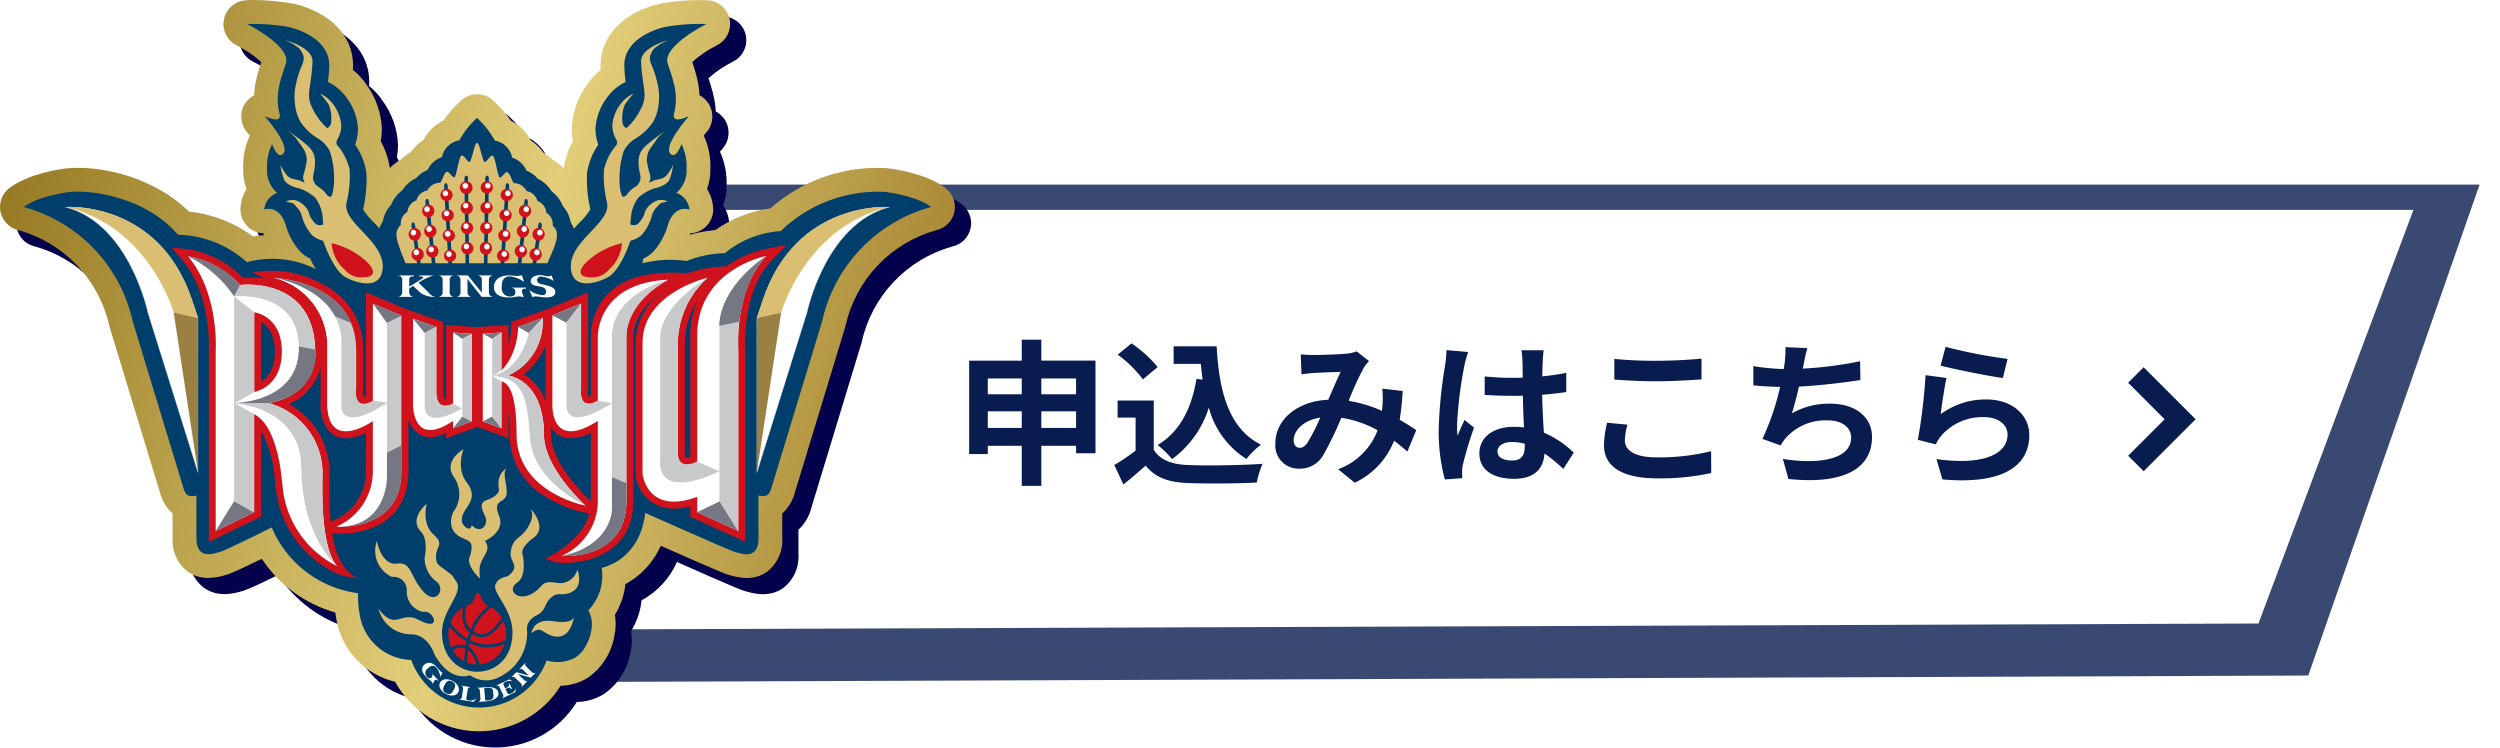
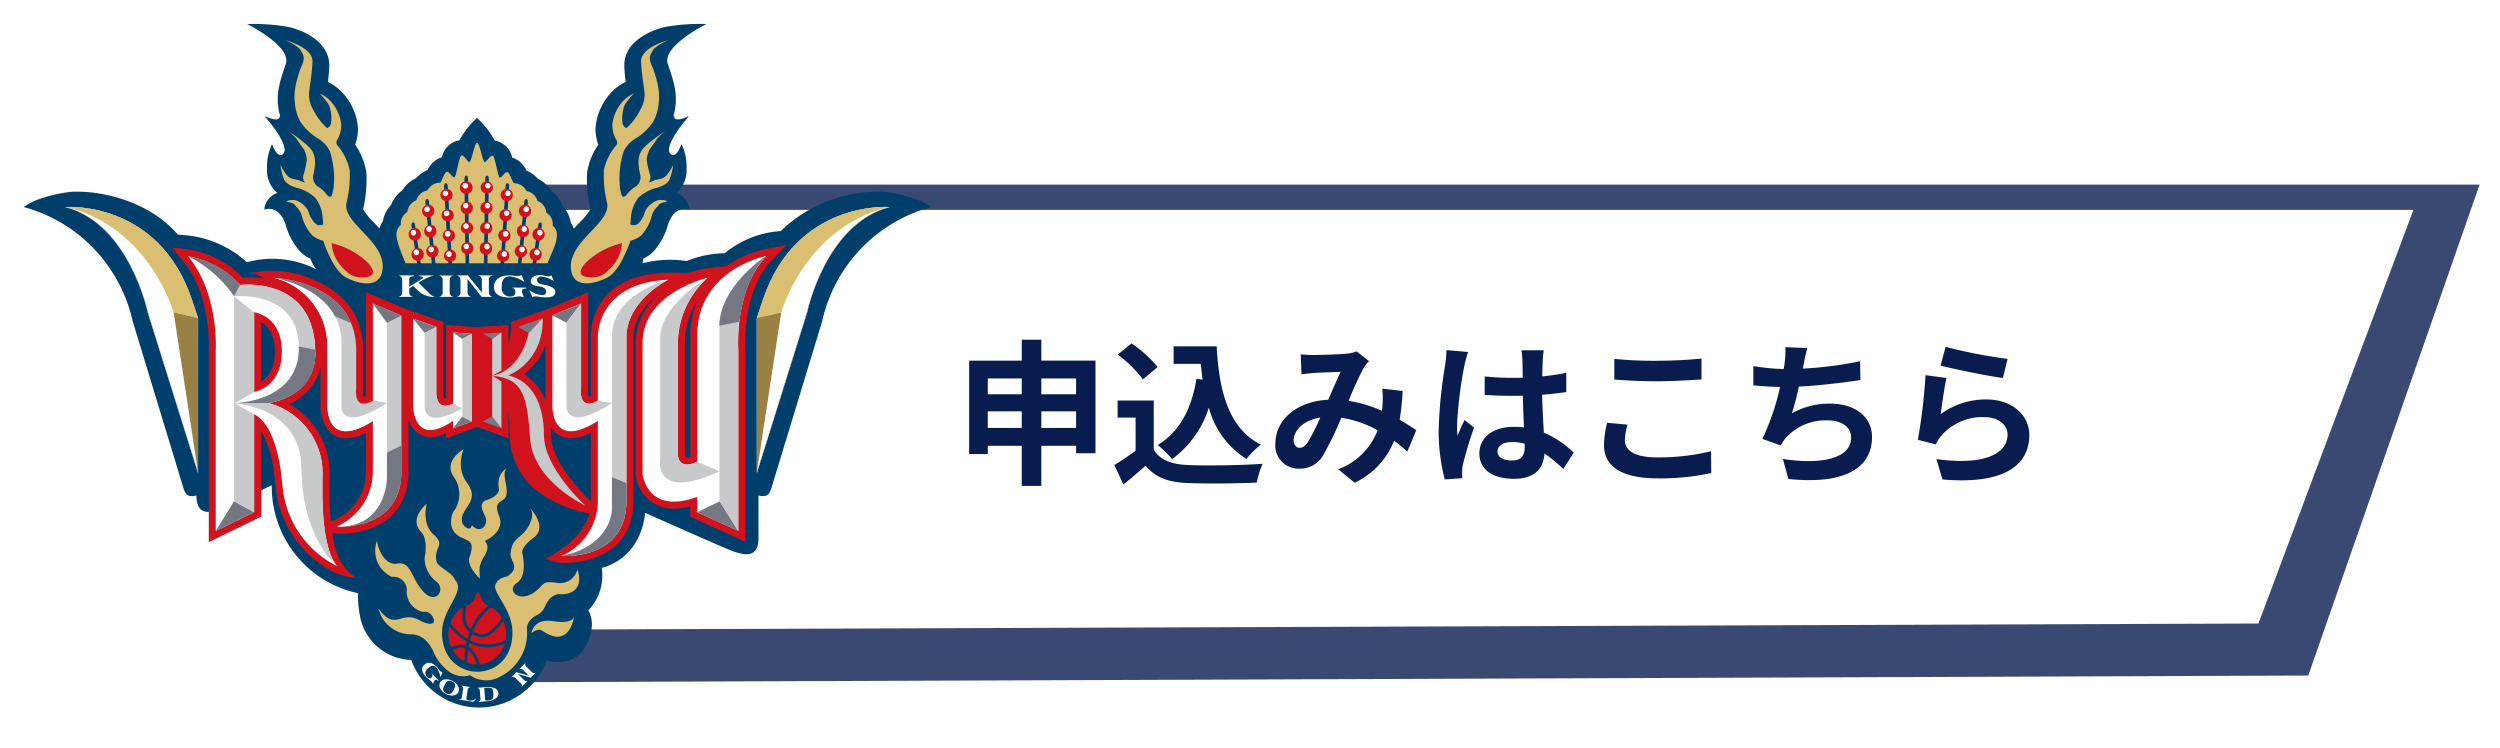
<svg xmlns="http://www.w3.org/2000/svg" width="367.286" height="109.821" viewBox="0 0 367.286 109.821">
  <defs>
    <filter id="路径_60014" x="65.567" y="24.118" width="301.719" height="79.131" filterUnits="userSpaceOnUse">
      <feOffset dx="2" dy="2" input="SourceAlpha" />
      <feGaussianBlur stdDeviation="1" result="blur" />
      <feFlood flood-opacity="0.161" />
      <feComposite operator="in" in2="blur" />
      <feComposite in="SourceGraphic" />
    </filter>
    <clipPath id="clip-path">
      <path id="路径_59893" data-name="路径 59893" d="M40.537,36.174c.023.048.047.094.071.141-.027-.05-.051-.1-.071-.141M68.572,17.941a3.538,3.538,0,0,0-.206,1.066h-.005a3.435,3.435,0,0,1,.211-1.066m-28.12-7.923h0c0,.013-.011.028-.015.043l.013-.043m62.725,0h0l.011.03-.011-.03M37.855,1.805a3.5,3.5,0,0,0-1.333,6.619,16.209,16.209,0,0,1,3.635,2.462c-.237.708-.5,1.563-.606,1.995l-.112.466a12.064,12.064,0,0,0-.345,2.42,3.6,3.6,0,0,0-1.251,1.1,3.552,3.552,0,0,0,.217,4.333q.22.256.408.486a10.6,10.6,0,0,0-.971,4.991,7.512,7.512,0,0,0,.49,2.862,5.823,5.823,0,0,0-.9,3.009,3.5,3.5,0,0,0,3.368,3.495c.027.093.055.188.083.281-.591.038-1.127.1-1.594.178a19.219,19.219,0,0,0-9.425-3.652c-4.963-4.9-12.489-6.77-17.695-6.375-.046,0-.093.007-.139.012-.926.1-5.694.742-8.548,2.917A3.5,3.5,0,0,0,4.5,35.592,18.87,18.87,0,0,1,17.868,49.8c.026.1.04.162,7.261,23.88l.093.31a6.391,6.391,0,0,0,1.9,3.219v3.56a5.749,5.749,0,0,0,2.14,4.913c2.147,1.6,4.652.86,5.724.544l.179-.054c.68-.194,2.9-1.24,5.065-2.3a19.2,19.2,0,0,0,10.792,7.886c.1.75.229,1.382.328,1.815a11.431,11.431,0,0,0,8.459,8.365,14.082,14.082,0,0,0,24.316.58,7.806,7.806,0,0,0,4-1.171A9.4,9.4,0,0,0,92.1,94.667l.027.005a8.187,8.187,0,0,0-.028-2.564,10.652,10.652,0,0,0,1.543-4.518,11.86,11.86,0,0,0,5.2-5.631c8.937,3.962,9.58,4.146,9.809,4.212l.2.059c1.061.32,3.55,1.069,5.689-.52a5.771,5.771,0,0,0,2.15-4.946V77.212a6.444,6.444,0,0,0,1.9-3.231l.092-.306c7.214-23.7,7.231-23.763,7.252-23.841a.877.877,0,0,0,.026-.1A18.827,18.827,0,0,1,139.3,35.6a3.5,3.5,0,0,0,1.385-6.2c-2.855-2.175-7.622-2.812-8.549-2.917-.046-.005-.092-.011-.137-.012a23.706,23.706,0,0,0-17.057,5.92,18.33,18.33,0,0,0-8.077,3.175,21.022,21.022,0,0,0-3.745.684c.02-.07.042-.141.059-.211a3.5,3.5,0,0,0,3.372-3.495,5.812,5.812,0,0,0-.909-3.013,7.627,7.627,0,0,0,.49-2.85,10.835,10.835,0,0,0-.969-5c.128-.155.264-.316.411-.487a3.556,3.556,0,0,0,.218-4.333,3.653,3.653,0,0,0-1.253-1.1A11.77,11.77,0,0,0,104.2,13.4l-.118-.5c-.106-.454-.377-1.312-.61-2.016A16.185,16.185,0,0,1,107.1,8.427a3.5,3.5,0,0,0-1.329-6.622,33.139,33.139,0,0,0-7.009.493c-.066.013-.131.027-.2.043-5.293,1.3-8.58,4.75-8.58,9,0,.12,0,.24.007.4.005.1.009.2.016.292a9.485,9.485,0,0,0-1.975,2.146,11.759,11.759,0,0,0-2.279,6.514V20.8a10.465,10.465,0,0,0,.163,1.693,12.246,12.246,0,0,0-1.341,4c-.09-.09-.182-.179-.275-.264a8.121,8.121,0,0,0-1.381-1.016,7.835,7.835,0,0,0-1.327-1.03,6.85,6.85,0,0,0-1.878-1.82,6.324,6.324,0,0,0-2.883-2.85,18.74,18.74,0,0,0-2.469-2.847A3.5,3.5,0,0,0,71.862,15.6h0a3.483,3.483,0,0,0-3.228,2.162,3.254,3.254,0,0,1,.712-1.093A17.868,17.868,0,0,0,66.9,19.479a6.268,6.268,0,0,0-2.882,2.807,6.8,6.8,0,0,0-1.87,1.792A8.137,8.137,0,0,0,60.809,25.1a8,8,0,0,0-1.351.962c-.143.128-.283.26-.419.4A12.147,12.147,0,0,0,57.7,22.5a10.291,10.291,0,0,0,.163-1.695v-.116a11.8,11.8,0,0,0-2.282-6.521,9.412,9.412,0,0,0-1.971-2.14c.007-.108.011-.215.017-.326s.007-.241.007-.361c0-4.25-3.287-7.7-8.579-9-.065-.015-.131-.03-.2-.042a35.282,35.282,0,0,0-5.72-.533c-.432,0-.864.012-1.288.039" transform="translate(-1.766 -1.766)" fill="none" />
    </clipPath>
    <linearGradient id="linear-gradient" x1="-0.016" y1="0.828" x2="-0.006" y2="0.828" gradientUnits="objectBoundingBox">
      <stop offset="0" stop-color="#1a1b7d" />
      <stop offset="0.089" stop-color="#1c1f7f" />
      <stop offset="0.182" stop-color="#222b87" />
      <stop offset="0.277" stop-color="#2e4094" />
      <stop offset="0.373" stop-color="#3d5ea7" />
      <stop offset="0.47" stop-color="#5183be" />
      <stop offset="0.489" stop-color="#568cc4" />
      <stop offset="0.608" stop-color="#395c9b" />
      <stop offset="0.728" stop-color="#223478" />
      <stop offset="0.837" stop-color="#111760" />
      <stop offset="0.931" stop-color="#060651" />
      <stop offset="1" stop-color="#03004c" />
    </linearGradient>
    <clipPath id="clip-path-2">
      <path id="路径_59894" data-name="路径 59894" d="M38.79,34.447c.016.034.034.067.051.1-.019-.035-.036-.069-.051-.1m-.019-.039.011.023-.011-.023M66.8,16.174a3.5,3.5,0,0,0-.2,1.066h-.007a3.444,3.444,0,0,1,.211-1.067M38.686,8.25h0l-.016.042.015-.043m62.723,0h0l.011.032-.012-.031M36.088.04a3.5,3.5,0,0,0-1.333,6.616A16.268,16.268,0,0,1,38.39,9.119c-.236.709-.5,1.563-.606,2l-.112.464A11.97,11.97,0,0,0,37.329,14a3.645,3.645,0,0,0-1.252,1.1,3.556,3.556,0,0,0,.217,4.334q.22.254.409.485a10.6,10.6,0,0,0-.971,4.991,7.5,7.5,0,0,0,.489,2.863,5.815,5.815,0,0,0-.9,3.007,3.5,3.5,0,0,0,3.369,3.495c.027.094.054.19.082.281-.591.039-1.127.1-1.592.178a19.212,19.212,0,0,0-9.425-3.651c-4.964-4.9-12.491-6.771-17.7-6.377-.046,0-.092.007-.137.013-.927.1-5.694.742-8.549,2.916A3.486,3.486,0,0,0,0,30.372v.071a3.575,3.575,0,0,0,.079.713,3.519,3.519,0,0,0,2.653,2.669A18.865,18.865,0,0,1,16.1,48.029c.027.1.042.162,7.262,23.88l.092.311a6.393,6.393,0,0,0,1.9,3.217V79a5.751,5.751,0,0,0,2.14,4.915c2.147,1.6,4.652.86,5.724.542L33.4,84.4c.68-.194,2.9-1.24,5.065-2.3a19.2,19.2,0,0,0,10.792,7.884c.1.75.23,1.382.328,1.815a11.431,11.431,0,0,0,8.459,8.365,14.084,14.084,0,0,0,24.318.58,7.8,7.8,0,0,0,4-1.17A9.417,9.417,0,0,0,90.336,92.9l.026,0a8.231,8.231,0,0,0-.027-2.566,10.646,10.646,0,0,0,1.541-4.516,11.866,11.866,0,0,0,5.2-5.631c8.938,3.962,9.58,4.145,9.809,4.211l.2.059c1.062.322,3.55,1.07,5.689-.52A5.769,5.769,0,0,0,114.924,79V75.444a6.446,6.446,0,0,0,1.9-3.229l.092-.307c7.215-23.7,7.231-23.762,7.253-23.841.009-.034.018-.067.026-.1a18.821,18.821,0,0,1,13.332-14.136,3.5,3.5,0,0,0,1.385-6.2c-2.855-2.174-7.622-2.812-8.549-2.916-.046-.007-.092-.011-.137-.013a23.7,23.7,0,0,0-17.055,5.92,18.336,18.336,0,0,0-8.078,3.175,21.007,21.007,0,0,0-3.745.685c.022-.071.042-.143.061-.213a3.493,3.493,0,0,0,3.371-3.495,5.815,5.815,0,0,0-.909-3.013,7.654,7.654,0,0,0,.491-2.85,10.856,10.856,0,0,0-.969-5q.19-.23.409-.487a3.554,3.554,0,0,0,.219-4.332,3.674,3.674,0,0,0-1.255-1.1,11.762,11.762,0,0,0-.332-2.364l-.118-.5c-.108-.455-.377-1.314-.611-2.018a16.217,16.217,0,0,1,3.632-2.459A3.495,3.495,0,0,0,104.009.04,33.133,33.133,0,0,0,97,.53c-.065.013-.131.027-.194.043-5.294,1.3-8.581,4.75-8.581,9,0,.12,0,.238.007.394.005.1.009.2.016.292a9.449,9.449,0,0,0-1.973,2.146,11.762,11.762,0,0,0-2.28,6.514v.117a10.5,10.5,0,0,0,.164,1.693,12.214,12.214,0,0,0-1.341,4c-.09-.092-.183-.179-.276-.265a8.11,8.11,0,0,0-1.38-1.016,7.858,7.858,0,0,0-1.329-1.03A6.826,6.826,0,0,0,77.955,20.6a6.3,6.3,0,0,0-2.883-2.85A18.679,18.679,0,0,0,72.6,14.9a3.493,3.493,0,0,0-2.508-1.063h0A3.485,3.485,0,0,0,66.863,16a3.268,3.268,0,0,1,.712-1.092,17.792,17.792,0,0,0-2.44,2.807,6.259,6.259,0,0,0-2.882,2.805,6.822,6.822,0,0,0-1.871,1.792,8.252,8.252,0,0,0-1.339,1.022,8.189,8.189,0,0,0-1.352.962c-.143.128-.283.26-.417.4a12.158,12.158,0,0,0-1.337-3.962,10.176,10.176,0,0,0,.163-1.695v-.117A11.8,11.8,0,0,0,53.818,12.4a9.409,9.409,0,0,0-1.971-2.14c.007-.106.012-.215.017-.326s.007-.24.007-.359c0-4.251-3.286-7.7-8.579-9-.065-.015-.131-.03-.2-.042A35.318,35.318,0,0,0,37.383,0c-.433,0-.868.012-1.295.04" fill="none" />
    </clipPath>
    <linearGradient id="linear-gradient-2" x1="0.5" x2="0.5" y2="1" gradientUnits="objectBoundingBox">
      <stop offset="0" stop-color="#90721b" />
      <stop offset="0.527" stop-color="#e2ce79" />
      <stop offset="1" stop-color="#96721f" />
    </linearGradient>
    <clipPath id="clip-path-3">
      <rect id="矩形_28362" data-name="矩形 28362" width="142.669" height="109.821" fill="none" />
    </clipPath>
  </defs>
  <g id="ico_apply" transform="translate(-12415.95 -294.643)">
    <g id="组_25326" data-name="组 25326" transform="translate(12482.518 319.761)">
      <g transform="matrix(1, 0, 0, 1, -66.57, -25.12)" filter="url(#路径_60014)">
        <path id="路径_60014-2" data-name="路径 60014" d="M0,0H295.719L270.55,72.129,0,73.131Z" transform="translate(66.57 25.12)" fill="#081c4f" opacity="0.797" />
      </g>
      <path id="路径_60013" data-name="路径 60013" d="M0,0H284.292L261.517,60.772,0,61.7Z" transform="translate(3.713 5.713)" fill="#fff" />
      <g id="组_25312" data-name="组 25312" transform="translate(74.038 18.283)">
        <path id="路径_60777" data-name="路径 60777" d="M-67.62-6.532V-8.97h5.106v2.438Zm-7.866,0V-8.97h4.991v2.438Zm4.991-7.268v2.323h-4.991V-13.8Zm7.981,0v2.323H-67.62V-13.8Zm-5.106-2.622V-19.5h-2.875v3.082h-7.728V-2.691h2.737V-3.91h4.991V1.978h2.875V-3.91h5.106v1.1h2.852V-16.422Zm22.793,2.668c-.713,4.393-2.484,7.82-5.7,9.729a15.1,15.1,0,0,1,2.116,2.07A14.769,14.769,0,0,0-43.01-9.522a12.7,12.7,0,0,0,5.52,7.544,12.256,12.256,0,0,1,2.139-2.093c-4.784-2.392-6.164-7.935-6.509-14.444h-6.325v2.576h4c.069.782.161,1.564.253,2.323Zm-5.7-1.725a18.418,18.418,0,0,0-3.841-3.473L-56.4-17.3a17.405,17.405,0,0,1,3.7,3.634Zm-.575,4.922h-5.313V-8.05h2.645V-3.2A32.63,32.63,0,0,1-56.9-1.081l1.334,2.852C-54.326.805-53.314-.092-52.3-.989c1.495,1.794,3.381,2.438,6.21,2.553,2.737.115,7.36.069,10.12-.069a14.325,14.325,0,0,1,.851-2.76c-3.059.23-8.234.3-10.925.184-2.392-.092-4.117-.713-5.06-2.254ZM-28.5-4.393c-.414.575-.736.782-1.2.782s-.851-.437-.851-1.081c0-1.426,1.38-2.967,3.91-3.358A29.46,29.46,0,0,1-28.5-4.393ZM-12.535-6.21c-.667-.437-1.495-.989-2.438-1.518a37.477,37.477,0,0,0,.437-4.232l-2.99-.345A14.77,14.77,0,0,1-17.5-9.821c-.023.253-.046.506-.069.782a19.961,19.961,0,0,0-4.9-1.472,44.078,44.078,0,0,1,2.231-4.876,5.331,5.331,0,0,1,.759-.966L-21.3-17.779a5.645,5.645,0,0,1-1.541.345c-1.058.092-3.5.184-4.784.184a18.43,18.43,0,0,1-1.886-.092l.115,2.944c.575-.092,1.38-.184,1.863-.207,1.035-.069,2.99-.138,3.887-.161-.529,1.081-1.173,2.622-1.817,4.094-4.577.207-7.774,2.921-7.774,6.44a3.4,3.4,0,0,0,3.5,3.68,3.892,3.892,0,0,0,3.542-2,47.36,47.36,0,0,0,2.645-5.474,15.965,15.965,0,0,1,5.336,1.84,9.822,9.822,0,0,1-5.8,5.727l2.438,1.978A11.409,11.409,0,0,0-15.8-4.646c.69.506,1.357,1.058,1.955,1.587ZM-8.1-17.963A17.09,17.09,0,0,1-8.3-15.732a67.506,67.506,0,0,0-.943,9.5,27.474,27.474,0,0,0,.9,7.268L-5.773.851C-5.8.529-5.8.138-5.8-.092A4.5,4.5,0,0,1-5.681-1.15,54.335,54.335,0,0,1-4.048-6.578l-1.4-1.127c-.345.759-.713,1.518-1.012,2.323a10.542,10.542,0,0,1-.092-1.472,60.239,60.239,0,0,1,1.081-8.809,19.142,19.142,0,0,1,.552-2.024ZM3.4-3.818c0,1.334-.483,2.07-1.886,2.07C.322-1.748-.6-2.162-.6-3.082c0-.851.874-1.38,2.162-1.38a7.1,7.1,0,0,1,1.84.253Zm7.2.92A14.458,14.458,0,0,0,6.21-5.842C6.118-7.383,6-9.2,5.957-11.408,7.2-11.5,8.4-11.638,9.5-11.8v-2.829c-1.081.23-2.277.391-3.519.529,0-1.012.046-1.863.069-2.369a14.548,14.548,0,0,1,.138-1.472H2.921a12.887,12.887,0,0,1,.138,1.495c.023.483.023,1.4.046,2.53-.529.023-1.081.023-1.61.023A37.768,37.768,0,0,1-2.484-14.1v2.714c1.357.092,2.645.138,3.979.138.529,0,1.081,0,1.633-.023C3.151-9.66,3.22-8,3.289-6.6a10.232,10.232,0,0,0-1.495-.092c-3.105,0-5.06,1.587-5.06,3.91C-3.266-.391-1.288.943,1.84.943,4.922.943,6.164-.621,6.3-2.783A23.229,23.229,0,0,1,9.062-.506ZM16.56-13.639c1.863.138,3.841.253,6.233.253,2.162,0,4.991-.161,6.578-.276v-3.059c-1.748.184-4.347.322-6.6.322a59.7,59.7,0,0,1-6.21-.276ZM15.5-7.291A14.65,14.65,0,0,0,15.042-4c0,3.128,2.622,4.876,7.843,4.876A34.776,34.776,0,0,0,30.8.092l-.023-3.2a32.3,32.3,0,0,1-8,.9c-3.289,0-4.669-1.058-4.669-2.507a9.45,9.45,0,0,1,.391-2.3ZM52.67-16.33a54.8,54.8,0,0,1-8.418,1.081l.138-.69a23.809,23.809,0,0,1,.529-2.323L41.7-18.4a13.933,13.933,0,0,1-.115,2.3c-.023.276-.092.575-.138.92a32.212,32.212,0,0,1-4.462-.437v2.829c1.15.115,2.484.207,3.933.23a36.812,36.812,0,0,1-2.6,7.636l2.691.966a6.685,6.685,0,0,1,.644-.989,7.814,7.814,0,0,1,6.3-2.691c2.208,0,3.4,1.15,3.4,2.507,0,3.358-5.037,3.956-10.028,3.151L42.136.966c7.36.782,12.282-1.058,12.282-6.187,0-2.9-2.438-4.876-6.118-4.876a11.075,11.075,0,0,0-5.658,1.426A40.193,40.193,0,0,0,43.677-12.6c3.059-.161,6.67-.6,9.039-.966Zm11.822.644c1.771.46,6.854,1.518,9.154,1.817l.69-2.806a72.109,72.109,0,0,1-9.108-1.771Zm.874,1.817-3.082-.414a82.933,82.933,0,0,1-1.127,9.5l2.645.667a4.936,4.936,0,0,1,.851-1.334,7.985,7.985,0,0,1,6.279-2.668c2,0,3.4,1.081,3.4,2.553,0,2.9-3.611,4.577-10.442,3.611l.874,2.99c9.476.828,12.765-2.369,12.765-6.532,0-2.76-2.323-5.221-6.325-5.221a11.168,11.168,0,0,0-6.693,2.162C64.676-9.867,65.067-12.6,65.366-13.869Z" transform="translate(80 26)" fill="#081c4f" />
-         <path id="路径_51883" data-name="路径 51883" d="M7.636,9.911,0,2.275,2.275,0,7.636,5.362,13,0l2.275,2.275Z" transform="translate(172.05 25.83) rotate(-90)" fill="#081c4f" />
      </g>
    </g>
    <g id="组_25334" data-name="组 25334" transform="translate(12415.95 294.643)">
      <g id="组_25329" data-name="组 25329" transform="translate(2.378 2.377)">
        <g id="组_25328" data-name="组 25328" clip-path="url(#clip-path)">
-           <rect id="矩形_28360" data-name="矩形 28360" width="140.54" height="163.879" transform="translate(-27.263 100.147) rotate(-74.905)" fill="url(#linear-gradient)" />
-         </g>
+           </g>
      </g>
      <g id="组_25331" data-name="组 25331">
        <g id="组_25330" data-name="组 25330" clip-path="url(#clip-path-2)">
-           <path id="路径_60012" data-name="路径 60012" d="M0,0H140.485V163.679H0Z" transform="translate(-27.056 100.145) rotate(-74.905)" fill="url(#linear-gradient-2)" />
-         </g>
+           </g>
      </g>
      <g id="组_25333" data-name="组 25333" transform="translate(0 0)">
        <g id="组_25332" data-name="组 25332" clip-path="url(#clip-path-3)">
-           <path id="路径_59895" data-name="路径 59895" d="M129.072,27.29A20.55,20.55,0,0,0,113.8,33.055a14.282,14.282,0,0,0-8.219,3.254,15.211,15.211,0,0,0-5.593,1.142,16.2,16.2,0,0,0-6.5.339,3.477,3.477,0,0,0,.128-.7,4.807,4.807,0,0,0,1.465-1.016,9.682,9.682,0,0,0,2.1-3.768,1.374,1.374,0,0,1,.1-.31c.012-.015.778-2.761,3.108-2.116a2.894,2.894,0,0,0-1.92-2.438,4.366,4.366,0,0,0,1.5-3.581,7.5,7.5,0,0,0-.742-3.589s-.892,2.582-1.782,1.217c.055-.043-.821-1,2.809-5.234.268-.312-2.259,1.218-2.177-.287a6.054,6.054,0,0,0,.218-.957,7.009,7.009,0,0,0,.1-1.168,9.406,9.406,0,0,0-.254-2.3l-.12-.5c-.148-.627-.777-2.476-.809-2.554-.894-2.6,5.678-5.858,5.678-5.858a29.419,29.419,0,0,0-6.144.44c-2.891.711-5.919,2.552-5.919,5.6,0,.077,0,.152,0,.227.042.882.113,1.613.192,2.241A7.168,7.168,0,0,0,88.3,13.421a8.419,8.419,0,0,0-1.711,4.6v.071a7.159,7.159,0,0,0,.413,2.268,9.933,9.933,0,0,0-1.625,3.956,9.465,9.465,0,0,0-.047,1.05,19.175,19.175,0,0,0,.513,4.5A11.27,11.27,0,0,1,84.2,31.849c-.253.269-.522.553-.793.853a4.543,4.543,0,0,0-.466-.956,5.008,5.008,0,0,0-.4-1.257,4.664,4.664,0,0,0-.771-1.123,4.819,4.819,0,0,0-.649-1.194,4.9,4.9,0,0,0-.98-.967,4.761,4.761,0,0,0-.872-1.066,4.6,4.6,0,0,0-1.139-.763,4.7,4.7,0,0,0-1.062-.9,4.57,4.57,0,0,0-.621-.318,3.517,3.517,0,0,0-1.835-1.809c-.082-.031-.174-.051-.261-.078a3.185,3.185,0,0,0-2.4-2.49c-.034-.007-.089-.013-.145-.02a13.1,13.1,0,0,0-2.621-3.332,12.781,12.781,0,0,0-2.607,3.3c-.054.008-.108.016-.139.019a3.142,3.142,0,0,0-2.412,2.463c-.086.027-.176.046-.256.075a3.527,3.527,0,0,0-1.843,1.786,4.9,4.9,0,0,0-.63.314,4.729,4.729,0,0,0-1.059.883,4.7,4.7,0,0,0-1.14.739,4.774,4.774,0,0,0-.888,1.063,4.7,4.7,0,0,0-.983.945,4.877,4.877,0,0,0-.673,1.2,4.524,4.524,0,0,0-1.2,2.376,4.835,4.835,0,0,0-.512,1.063c-.26-.285-.516-.557-.758-.814a11.194,11.194,0,0,1-1.642-1.981,19.316,19.316,0,0,0,.512-4.5,9.525,9.525,0,0,0-.046-1.05,9.915,9.915,0,0,0-1.626-3.956,7.087,7.087,0,0,0,.415-2.268v-.071A8.449,8.449,0,0,0,50,13.421a7.182,7.182,0,0,0-2.718-2.278c.078-.629.149-1.36.194-2.241,0-.075,0-.151,0-.227,0-3.052-3.03-4.893-5.919-5.6a29.39,29.39,0,0,0-6.142-.44s6.57,3.262,5.677,5.858c-.034.078-.662,1.926-.809,2.554l-.121.5a9.473,9.473,0,0,0-.254,2.3,7.155,7.155,0,0,0,.1,1.168,6.04,6.04,0,0,0,.221.957c.082,1.5-2.446-.026-2.177.287,3.628,4.232,2.753,5.191,2.807,5.234-.891,1.365-1.781-1.217-1.781-1.217a7.5,7.5,0,0,0-.742,3.589,4.359,4.359,0,0,0,1.5,3.581,2.894,2.894,0,0,0-1.917,2.438c2.329-.645,3.093,2.1,3.105,2.116a1.007,1.007,0,0,1,.1.31,9.751,9.751,0,0,0,2.1,3.768,4.839,4.839,0,0,0,1.465,1.016,7.572,7.572,0,0,0,.845,1.56,14.177,14.177,0,0,0-10.159-1.027,15.493,15.493,0,0,0-10.121-4.033c-4.337-5.1-11.734-6.6-15.837-6.3,0,0-4.593.522-6.826,2.224a22.4,22.4,0,0,1,16,16.751c.022.085,7.219,23.727,7.219,23.727.409,1.343.525,2.175,1.854,1.965.1-.019.2-.04.293-.067V78.1c0,3.3,2.455,2.365,3.585,2.043.486-.14,3.832-1.732,7.486-3.559A16,16,0,0,0,51.7,86.25a15.928,15.928,0,0,0,.405,3.908,7.9,7.9,0,0,0,7.414,5.9,10.59,10.59,0,0,0,19.894.069,5.518,5.518,0,0,0,4.173-.394c2.148-1.37,2.442-4.359,2.434-4.309a4.225,4.225,0,0,0-.483-2.653,7.354,7.354,0,0,0,1.967-6.25s5.578-1.02,6.393-8.067c0,0,12.252,5.461,13.052,5.69,1.129.322,3.585,1.311,3.585-2.043V71.889c.1.027.194.048.293.067,1.329.21,1.443-.622,1.854-1.965,0,0,7.2-23.642,7.219-23.727a22.4,22.4,0,0,1,16-16.751c-2.232-1.7-6.825-2.224-6.825-2.224" transform="translate(0.896 0.899)" fill="#003f6b" />
+           <path id="路径_59895" data-name="路径 59895" d="M129.072,27.29A20.55,20.55,0,0,0,113.8,33.055a14.282,14.282,0,0,0-8.219,3.254,15.211,15.211,0,0,0-5.593,1.142,16.2,16.2,0,0,0-6.5.339,3.477,3.477,0,0,0,.128-.7,4.807,4.807,0,0,0,1.465-1.016,9.682,9.682,0,0,0,2.1-3.768,1.374,1.374,0,0,1,.1-.31c.012-.015.778-2.761,3.108-2.116a2.894,2.894,0,0,0-1.92-2.438,4.366,4.366,0,0,0,1.5-3.581,7.5,7.5,0,0,0-.742-3.589s-.892,2.582-1.782,1.217c.055-.043-.821-1,2.809-5.234.268-.312-2.259,1.218-2.177-.287a6.054,6.054,0,0,0,.218-.957,7.009,7.009,0,0,0,.1-1.168,9.406,9.406,0,0,0-.254-2.3l-.12-.5c-.148-.627-.777-2.476-.809-2.554-.894-2.6,5.678-5.858,5.678-5.858a29.419,29.419,0,0,0-6.144.44c-2.891.711-5.919,2.552-5.919,5.6,0,.077,0,.152,0,.227.042.882.113,1.613.192,2.241A7.168,7.168,0,0,0,88.3,13.421a8.419,8.419,0,0,0-1.711,4.6v.071a7.159,7.159,0,0,0,.413,2.268,9.933,9.933,0,0,0-1.625,3.956,9.465,9.465,0,0,0-.047,1.05,19.175,19.175,0,0,0,.513,4.5A11.27,11.27,0,0,1,84.2,31.849c-.253.269-.522.553-.793.853a4.543,4.543,0,0,0-.466-.956,5.008,5.008,0,0,0-.4-1.257,4.664,4.664,0,0,0-.771-1.123,4.819,4.819,0,0,0-.649-1.194,4.9,4.9,0,0,0-.98-.967,4.761,4.761,0,0,0-.872-1.066,4.6,4.6,0,0,0-1.139-.763,4.7,4.7,0,0,0-1.062-.9,4.57,4.57,0,0,0-.621-.318,3.517,3.517,0,0,0-1.835-1.809c-.082-.031-.174-.051-.261-.078a3.185,3.185,0,0,0-2.4-2.49c-.034-.007-.089-.013-.145-.02a13.1,13.1,0,0,0-2.621-3.332,12.781,12.781,0,0,0-2.607,3.3c-.054.008-.108.016-.139.019a3.142,3.142,0,0,0-2.412,2.463c-.086.027-.176.046-.256.075a3.527,3.527,0,0,0-1.843,1.786,4.9,4.9,0,0,0-.63.314,4.729,4.729,0,0,0-1.059.883,4.7,4.7,0,0,0-1.14.739,4.774,4.774,0,0,0-.888,1.063,4.7,4.7,0,0,0-.983.945,4.877,4.877,0,0,0-.673,1.2,4.524,4.524,0,0,0-1.2,2.376,4.835,4.835,0,0,0-.512,1.063c-.26-.285-.516-.557-.758-.814a11.194,11.194,0,0,1-1.642-1.981,19.316,19.316,0,0,0,.512-4.5,9.525,9.525,0,0,0-.046-1.05,9.915,9.915,0,0,0-1.626-3.956,7.087,7.087,0,0,0,.415-2.268v-.071A8.449,8.449,0,0,0,50,13.421a7.182,7.182,0,0,0-2.718-2.278c.078-.629.149-1.36.194-2.241,0-.075,0-.151,0-.227,0-3.052-3.03-4.893-5.919-5.6a29.39,29.39,0,0,0-6.142-.44s6.57,3.262,5.677,5.858c-.034.078-.662,1.926-.809,2.554l-.121.5a9.473,9.473,0,0,0-.254,2.3,7.155,7.155,0,0,0,.1,1.168,6.04,6.04,0,0,0,.221.957c.082,1.5-2.446-.026-2.177.287,3.628,4.232,2.753,5.191,2.807,5.234-.891,1.365-1.781-1.217-1.781-1.217a7.5,7.5,0,0,0-.742,3.589,4.359,4.359,0,0,0,1.5,3.581,2.894,2.894,0,0,0-1.917,2.438c2.329-.645,3.093,2.1,3.105,2.116a1.007,1.007,0,0,1,.1.31,9.751,9.751,0,0,0,2.1,3.768,4.839,4.839,0,0,0,1.465,1.016,7.572,7.572,0,0,0,.845,1.56,14.177,14.177,0,0,0-10.159-1.027,15.493,15.493,0,0,0-10.121-4.033c-4.337-5.1-11.734-6.6-15.837-6.3,0,0-4.593.522-6.826,2.224a22.4,22.4,0,0,1,16,16.751c.022.085,7.219,23.727,7.219,23.727.409,1.343.525,2.175,1.854,1.965.1-.019.2-.04.293-.067c0,3.3,2.455,2.365,3.585,2.043.486-.14,3.832-1.732,7.486-3.559A16,16,0,0,0,51.7,86.25a15.928,15.928,0,0,0,.405,3.908,7.9,7.9,0,0,0,7.414,5.9,10.59,10.59,0,0,0,19.894.069,5.518,5.518,0,0,0,4.173-.394c2.148-1.37,2.442-4.359,2.434-4.309a4.225,4.225,0,0,0-.483-2.653,7.354,7.354,0,0,0,1.967-6.25s5.578-1.02,6.393-8.067c0,0,12.252,5.461,13.052,5.69,1.129.322,3.585,1.311,3.585-2.043V71.889c.1.027.194.048.293.067,1.329.21,1.443-.622,1.854-1.965,0,0,7.2-23.642,7.219-23.727a22.4,22.4,0,0,1,16-16.751c-2.232-1.7-6.825-2.224-6.825-2.224" transform="translate(0.896 0.899)" fill="#003f6b" />
          <path id="路径_59896" data-name="路径 59896" d="M42.34,69.093l.573.044c.024,0,.246.019.612.019a12.372,12.372,0,0,0,5.724-1.343c1.948-1.059,4.27-3.272,4.27-7.8V52.38a4.232,4.232,0,0,0,.937,1.633,3.089,3.089,0,0,0,2.276.941,5.458,5.458,0,0,0,2.311-.59v.782l4.585-1.685,4.584,1.685v-3.99a29.83,29.83,0,0,1,.166,3.375,10.654,10.654,0,0,0,5.555,9.35,17.713,17.713,0,0,0,5.411,2.159l.751.141c-1.057,4.177-6.422,6.631-6.422,6.631a6.3,6.3,0,0,0,2.9.643c4.83-.122,9.994-2.4,9.994-9.147V40.337c0-3.609,3.175-6.087,4.737-7.087a9.515,9.515,0,0,0-4.414,7.888V60.372l.005.109a5.523,5.523,0,0,0,5.638,4.991,9.528,9.528,0,0,0,2.391-.332v1.52l8.089,3.69V42.318l0-.079c-.007-.085-.6-8.538,3.828-13.176l2.216-2.323-3.153.6a16.174,16.174,0,0,0-5.45,2.349c-.086.058-.171.117-.256.175l-1.84.159a19.917,19.917,0,0,0-3.882.876c-14.459-1.182-14.154,8.765-14.15,9.435v8.626a1.077,1.077,0,0,1-.326.066,2.227,2.227,0,0,1-.085-1.062l.011-.075v-14.2l-5.744,2.369-5.568,2,.005.726a9.917,9.917,0,0,1-.4,2.537V38.5l-4.793.3h0l-4.375-.31V49.32a.757.757,0,0,1-.144.015.27.27,0,0,1-.073-.005,1.675,1.675,0,0,1-.187-1.006l0-10.278-5.479-1.885-5.891-2.488V48.963a1.211,1.211,0,0,1-.326.066,2.242,2.242,0,0,1-.086-1.062l.012-.075V42.221c0-4.609-2.317-8.086-6.678-10.1a15.222,15.222,0,0,0-9.576-1.333l1.825.913a10.638,10.638,0,0,0-2.521-.168c-.287,0-.532.009-.728.019a14.344,14.344,0,0,0-7.927-4.161l-2.524-.279,1.621,1.953c4.3,5.183,3.82,13.1,3.815,13.182l0,28.149,7.7-3.754V54a17.745,17.745,0,0,1,1.909,6.343l.226,2.011A15.627,15.627,0,0,0,42.562,74.81l.02.013,0,0a10.125,10.125,0,0,0,3.407.847s-2.968-1.085-3.652-6.574M31.886,46.828V38.061c.9.526,2.01,1.706,2.01,4.332s-1.1,3.859-2.01,4.435M47.275,60.3a7.76,7.76,0,0,1-4.691,6.871l-.47.2a45.3,45.3,0,0,1-.211-4.609c0-1.07.016-2.1.016-2.126a11.443,11.443,0,0,0-5.957-10.527A7.93,7.93,0,0,0,40.6,44.745v5.211a6.1,6.1,0,0,0,1.252,4.133,3.346,3.346,0,0,0,2.508,1.039,6.772,6.772,0,0,0,2.918-.783ZM70.5,45.723a9.357,9.357,0,0,0,3.138-4.215V49.64A7.593,7.593,0,0,0,70.5,45.723M74.465,54.6c0-.39-.016-.769-.04-1.14a3.765,3.765,0,0,0,.467.623A3.346,3.346,0,0,0,77.4,55.127a6.772,6.772,0,0,0,2.918-.783V64.355l-.1-.088c-.058-.052-5.756-5.236-5.756-9.662M94.923,40.071l0,17.808a1.641,1.641,0,0,1-.506.1h0c-.09,0-.257,0-.279-.378V41.138a11.623,11.623,0,0,1,1.806-6.173,12.671,12.671,0,0,0-1.018,5.106" transform="translate(6.488 9.254)" fill="#cf121b" />
          <path id="路径_59897" data-name="路径 59897" d="M66.8,28.683a1.781,1.781,0,0,0-.575-.927,2.1,2.1,0,0,0-.192-1.089,2.05,2.05,0,0,0-.746-.817,1.994,1.994,0,0,0-1.3-1.715,2.1,2.1,0,0,0-.588-.965,2.156,2.156,0,0,0-1.022-.5,2.151,2.151,0,0,0-.769-.847,2.214,2.214,0,0,0-1.106-.312c-.256-.318-.561-1.459-.917-1.6s-.744.734-1.156.793c-.312-.268-.658-3.158-1.035-3.228s-.769.82-1.16.956c-.359-.207-.735-2.843-1.12-2.844s-.761,2.625-1.123,2.83c-.392-.137-.779-1.034-1.158-.965s-.727,2.951-1.045,3.217c-.408-.067-.8-.945-1.156-.808s-.664,1.271-.923,1.588a2.077,2.077,0,0,0-1.891,1.136,2.176,2.176,0,0,0-1.026.493,2.142,2.142,0,0,0-.6.954,2.154,2.154,0,0,0-.909.664,2.1,2.1,0,0,0-.408,1.042,1.968,1.968,0,0,0-.96,1.9,2.02,2.02,0,0,0-.587.922c-.275.967.464,2.68,1.268,4.722H46.29L45.5,27.94c-.075-.51.054-.63.2-.654s.25.058.326.567l.8,5.425h1.631l-.923-8.79c-.055-.516.082-.629.227-.645s.248.07.3.582L49,33.278h1.9l-.626-11.126c-.03-.514.11-.621.256-.63s.246.081.277.6l.629,11.159h1.977l-.16-12.251c-.008-.516.136-.615.283-.618s.242.1.25.61l.162,12.259h2.163l.2-12.259c.009-.514.106-.611.254-.61s.291.1.277.618l-.2,12.251h1.926l.719-11.159c.034-.516.132-.607.277-.6s.287.116.258.63L59.1,33.278H61.1l.93-8.853c.055-.512.159-.6.3-.582s.281.129.226.645l-.923,8.79h1.63l.806-5.425c.077-.509.183-.591.328-.567s.275.144.2.654l-.793,5.337h1.66c.833-2.1,1.563-3.31,1.333-4.594" transform="translate(14.977 5.395)" fill="#dabf73" />
          <path id="路径_59898" data-name="路径 59898" d="M40.358,28.1a16.855,16.855,0,0,0,.42-4.641,8.289,8.289,0,0,0-1.691-3.492.732.732,0,0,1-.113-.984,4.389,4.389,0,0,0,.572-2.123,6.017,6.017,0,0,0-1.28-3.177,4.941,4.941,0,0,0-1.848-1.459,16.3,16.3,0,0,1,1.288,1.633,5.242,5.242,0,0,1,.359,2.475,1.043,1.043,0,0,1-.594.979,9.212,9.212,0,0,1-2.093-2.793,4.164,4.164,0,0,1-.528-2.7c.048-.754.359-2.068.466-4.243S31.3,4.388,31.3,4.388a10.626,10.626,0,0,1,1.316.65c.827.623.732.407,1.2,1.249s.071,1.451-.3,2.383a16.461,16.461,0,0,0-.665,2.349,8.51,8.51,0,0,0-.092,2.9,6.727,6.727,0,0,0,.774,2.446,8.268,8.268,0,0,0,2.5,2.411,4.6,4.6,0,0,1,1.831,1.911,13.1,13.1,0,0,1,.592,4.951,5.6,5.6,0,0,1-.33,1.615c-.1.265-.526.086-.688-.137a4.339,4.339,0,0,0-1.146-1.109,1.654,1.654,0,0,1-.837-1.906c.639-2.765-.159-3.524-.868-4.239a28.881,28.881,0,0,0-2.881-2.17,7.752,7.752,0,0,1,1.224,1.135c.267.4.785,1.128,1.1,1.572a3.443,3.443,0,0,1,.448,1.637A13.99,13.99,0,0,1,34,24.158a1.22,1.22,0,0,0,.213,1.15,2.794,2.794,0,0,1-.7-.272c-.607-.28-1.434-.1-2.05-.929a8.5,8.5,0,0,1-.859-1.377,9.033,9.033,0,0,0,.5,2.049c.377.934,1.767,1.272,2.309,1.4a6.676,6.676,0,0,1,2.291,1.338A5.431,5.431,0,0,1,36.785,30.2c.074.7.1,1.162.1,1.162s.167.127-.323.186-.779-.026-1.31-.817-.326-.812-.638-1.407A3.268,3.268,0,0,0,32.817,27.9a2.305,2.305,0,0,0-1.354.156s-.028.057.614.188.557.339.886.634a2.948,2.948,0,0,1,.856,1.6,7.1,7.1,0,0,0,1.462,2.583,4.031,4.031,0,0,0,1.61.794s1.412,4.411,3.391,5.415S45.317,40.924,45.617,38c.425-4.169-6.191-6.842-5.259-9.894" transform="translate(10.594 1.518)" fill="#dabf73" />
          <path id="路径_59899" data-name="路径 59899" d="M38.18,30.5a3.12,3.12,0,0,0,2.782,1.042c2.054-.071,1.378-1.439.066-2.57a11.489,11.489,0,0,0-4.837-2.43A5.8,5.8,0,0,0,38.18,30.5" transform="translate(12.527 9.185)" fill="#cf121b" />
          <path id="路径_59900" data-name="路径 59900" d="M67.577,28.1a16.877,16.877,0,0,1-.416-4.641,8.257,8.257,0,0,1,1.691-3.492.735.735,0,0,0,.112-.984,4.395,4.395,0,0,1-.571-2.123,6.025,6.025,0,0,1,1.277-3.177,4.962,4.962,0,0,1,1.851-1.459,16.447,16.447,0,0,0-1.29,1.633,5.258,5.258,0,0,0-.359,2.475,1.043,1.043,0,0,0,.594.979,9.188,9.188,0,0,0,2.093-2.793,4.168,4.168,0,0,0,.529-2.7c-.047-.754-.358-2.068-.464-4.243s4.015-3.189,4.015-3.189a10.543,10.543,0,0,0-1.314.65c-.831.623-.735.407-1.2,1.249s-.071,1.451.3,2.383a16.836,16.836,0,0,1,.666,2.349,8.547,8.547,0,0,1,.09,2.9,6.778,6.778,0,0,1-.775,2.446,8.286,8.286,0,0,1-2.5,2.411,4.584,4.584,0,0,0-1.833,1.911,13.076,13.076,0,0,0-.594,4.951,5.338,5.338,0,0,0,.334,1.615c.1.265.524.086.681-.137a4.414,4.414,0,0,1,1.15-1.109,1.656,1.656,0,0,0,.837-1.906c-.639-2.765.16-3.524.868-4.239a28.565,28.565,0,0,1,2.881-2.17,7.745,7.745,0,0,0-1.225,1.135c-.267.4-.782,1.128-1.1,1.572a3.477,3.477,0,0,0-.45,1.637,13.992,13.992,0,0,0,.478,2.12,1.221,1.221,0,0,1-.209,1.15,2.841,2.841,0,0,0,.7-.272c.606-.28,1.435-.1,2.05-.929a8.46,8.46,0,0,0,.86-1.377,9.074,9.074,0,0,1-.5,2.049c-.378.934-1.767,1.272-2.311,1.4a6.642,6.642,0,0,0-2.288,1.338,5.423,5.423,0,0,0-1.08,2.679c-.073.7-.1,1.162-.1,1.162s-.166.127.326.186.781-.026,1.311-.817.324-.812.635-1.407a3.285,3.285,0,0,1,1.8-1.424,2.308,2.308,0,0,1,1.354.156s.028.057-.612.188-.559.339-.886.634a2.922,2.922,0,0,0-.856,1.6,7.077,7.077,0,0,1-1.462,2.583,4.044,4.044,0,0,1-1.613.794s-1.411,4.411-3.392,5.415S62.618,40.924,62.32,38c-.425-4.169,6.192-6.842,5.257-9.894" transform="translate(21.563 1.518)" fill="#dabf73" />
          <path id="路径_59901" data-name="路径 59901" d="M67.458,30.5a3.131,3.131,0,0,1-2.788,1.042c-2.053-.071-1.377-1.439-.065-2.57a11.507,11.507,0,0,1,4.841-2.43A5.8,5.8,0,0,1,67.458,30.5" transform="translate(21.932 9.185)" fill="#cf121b" />
          <path id="路径_59902" data-name="路径 59902" d="M26.586,61.577,19.24,38.114S16.564,25.127,7.191,22.61c0,0,13.6-1,18.49,13.613.242.719.913,2.723.913,2.723Z" transform="translate(2.489 7.82)" fill="#fff" />
          <path id="路径_59903" data-name="路径 59903" d="M26.586,61.577,19.24,38.114S16.564,25.127,7.191,22.61c0,0,13.6-1,18.49,13.613.242.719.913,2.723.913,2.723Z" transform="translate(2.489 7.82)" fill="none" stroke="#c8c9ca" stroke-miterlimit="10" stroke-width="0.057" />
          <path id="路径_59904" data-name="路径 59904" d="M53.5,68.059c-2.319-2.282-1.456-3.376-1.456-3.376.559-1.988.054-2.089-1.172-2.633-2.6-1.154-1.312-3.78-1.312-3.78a4.338,4.338,0,0,0,.067-5.2c-1.566-2.372,1.454-4.041,1.454-4.041s-1.142,2.734.458,4.859c2.177,2.89-1.031,3.735-.682,5.818.094.563,1.216,1.594,1.444.479.989,1.115,2.107.49,2.107-.77,0-.664-1.553-2.4.12-2.939S56.3,55.032,56.3,55.032c-.5-2.572,1.232-3.241,1.232-3.241-.944.512.047,2.447-.131,3.842-.184,1.424-2.158.618-1.08,3.243.742,1.812-1.057,3.173-2.1,3.612.548.79.521,1.28-.244,2.505a6.809,6.809,0,0,0-.517,1.265,9.536,9.536,0,0,0,.038,1.8" transform="translate(17.019 16.969)" fill="#dabf73" />
          <path id="路径_59905" data-name="路径 59905" d="M58,69.7s.276-2.216,3.221-1.734S64.26,67.3,64.26,67.3s-.458,3.758-3.311,2.793c-1.531-.516-1.474-1.444-2.947-.385" transform="translate(20.075 23.292)" fill="#dabf73" />
          <path id="路径_59906" data-name="路径 59906" d="M70.626,64.715a2.6,2.6,0,0,1-3.058,1.87c-2.155-.319-1.824.318-3.069,1.271-2.4,1.837-4.364-.175-2.733-1.246s.8-4.36.8-4.36-.3-.821,1.656-2.28c2.194-1.633-.563-4.394-.563-4.394s1,.911-.378,3.027c-1.046,1.611-2.178,1.329-2.434,3.585-.152,1.356,1.571,2.029-.483,3.461,0,0-1.276.213-1.572.921-1.139,1.171,2.322,3.562,2.322,7.35,0,3.824-2.554,5.737-5.17,5.737s-5.178-1.995-5.178-5.737c0-3.587,3.555-6.035,1.909-7.759a2.731,2.731,0,0,0-1.039-1.144c-.486-.466-1.528-.952-1.668-1.545-.512-2.2,1.43-2.283-.424-3.954s-1.011-4.539-1.011-4.539S45.8,57.15,47.7,59.124c1.106,1.155.51,3.811.51,3.811a4.356,4.356,0,0,0,1.613,3.389c1.633,1.074.118,3.7-1.823,1.531s-1.684-4.4-3.839-4.083S41.188,60.8,41.227,60.4a4.2,4.2,0,0,0,2.186,5.327A1.951,1.951,0,0,1,45.586,67.8a3.023,3.023,0,0,0,2.485,3.085c1.29-.483,2.945,3.084-.735,1.155-2.684-1.405-3.407,1.736-5.889-1.638a4.9,4.9,0,0,0,4.785,3.761c2.484,0,3.406,2.891,3.406,2.891s1.93,4.1,5.244,3.124a4.152,4.152,0,0,0,4.512.152,7.151,7.151,0,0,0,3.865-6.749c-.194-1.545,1.49-2.249,1.49-2.249a2.5,2.5,0,0,0,1.175-1.316c.925-2.095,2.352-1.73,2.352-1.73,3.914-.1,2.31-3.966,2.35-3.57" transform="translate(14.172 19.028)" fill="#dabf73" />
          <path id="路径_59907" data-name="路径 59907" d="M18.95,34.071l3.569.816.016,22.7Z" transform="translate(6.559 11.792)" fill="#9b8044" />
          <path id="路径_59908" data-name="路径 59908" d="M26.384,38.863,23.013,38.1s-3.5-12.557-15.8-15.5c0,0,13.6-1.007,18.49,13.615l.911,2.72Z" transform="translate(2.496 7.816)" fill="#dabf73" />
          <path id="路径_59909" data-name="路径 59909" d="M82.618,61.577l7.344-23.463s2.677-12.987,12.049-15.5c0,0-13.6-1-18.49,13.613-.242.719-.913,2.723-.913,2.723Z" transform="translate(28.592 7.82)" fill="#fff" />
          <path id="路径_59910" data-name="路径 59910" d="M82.618,61.577l7.344-23.463s2.677-12.987,12.049-15.5c0,0-13.6-1-18.49,13.613-.242.719-.913,2.723-.913,2.723Z" transform="translate(28.592 7.82)" fill="none" stroke="#c8c9ca" stroke-miterlimit="10" stroke-width="0.057" />
          <path id="路径_59911" data-name="路径 59911" d="M86.186,34.071l-3.569.816-.016,22.7Z" transform="translate(28.589 11.792)" fill="#9b8044" />
          <path id="路径_59912" data-name="路径 59912" d="M82.819,38.863,86.19,38.1s3.5-12.557,15.8-15.5c0,0-13.6-1.007-18.49,13.615l-.911,2.72Z" transform="translate(28.585 7.816)" fill="#dabf73" />
          <path id="路径_59913" data-name="路径 59913" d="M40.268,60.214s-.016,1.035-.016,2.126c0,9.765,2.253,11.186,2.253,11.186a14.535,14.535,0,0,1-8.093-11.7L34.184,59.8s-.732-7.133-3.955-8.612V65.57l-5.646,2.753V41.888s.573-8.334-4.049-13.908a13.457,13.457,0,0,1,7.635,4.205S39.21,30.777,39.21,42.155c0,0,.5,6.01-6.883,7.381a10.63,10.63,0,0,1,7.941,10.679M34.3,41.963c0-5.308-4.065-5.764-4.065-5.764V47.9s4.065-.629,4.065-5.936" transform="translate(7.107 9.684)" fill="#fff" />
          <path id="路径_59914" data-name="路径 59914" d="M30.589,43.993a10.63,10.63,0,0,1,7.939,10.679s-.016,1.035-.016,2.126c0,9.765,2.255,11.186,2.255,11.186-.1-.008-4.376-3.425-5.213-11.948l-.171-3.062s.389-7.762-9.823-8.97l4.592-.009" transform="translate(8.847 15.226)" fill="#c8c9ca" />
          <path id="路径_59915" data-name="路径 59915" d="M25.577,48.472s9.657-.079,9.486-8.318c-.175-8.389-9.514-7.363-9.514-7.363l.866-1.673s11.041-1.409,11.041,9.968c0,0,.5,6.012-6.881,7.382Z" transform="translate(8.843 10.751)" fill="#c8c9ca" />
          <path id="路径_59916" data-name="路径 59916" d="M37.443,38.279c.013.262.911,6.412-6.862,7.852l-5,.005s9.657-.082,9.486-8.319Z" transform="translate(8.855 13.089)" fill="#757883" />
          <path id="路径_59917" data-name="路径 59917" d="M44.456,34.1V48.388C41.485,50,42,46.578,42,46.578V40.985c0-10.217-12.157-10.673-12.157-10.673a10.406,10.406,0,0,1,7.933,10.673v7.762s-.439,7.153,6.678,2.6V59.06a8.841,8.841,0,0,1-5.308,7.818s9.5.743,9.5-8.1V35.87Z" transform="translate(10.33 10.491)" fill="#c8c9ca" />
          <path id="路径_59918" data-name="路径 59918" d="M42.065,47.373l2.081.342-2.081,2.626v7.743a8.843,8.843,0,0,1-5.308,7.82s7.378.742,7.378-8.1V35.929l-2.07-2.8Z" transform="translate(12.722 11.465)" fill="#fff" />
          <path id="路径_59919" data-name="路径 59919" d="M88.3,27.937S78.163,29.878,78.163,39.656l0,18.489c-2.811,1.4-2.84-.938-2.84-.938V40.722a13.017,13.017,0,0,1,4.372-9.588s-9.567,2.206-9.567,9.588V59.958s.647,6.1,8.034,3.365v2.261l6.033,2.751V41.9s-.685-8.944,4.11-13.966" transform="translate(24.271 9.669)" fill="#fff" />
          <path id="路径_59920" data-name="路径 59920" d="M71.154,39.028V63c0,8.847-9.5,8.1-9.5,8.1a8.843,8.843,0,0,0,5.308-7.82V51.276c-7.118,4.551-6.678-2.6-6.678-2.6V35.77l4.224-1.743V46.5s-.517,3.422,2.454,1.811V39.028s-.327-7.991,10.346-8.5c0,0-6.157,3.026-6.157,8.5" transform="translate(20.864 10.564)" fill="#fff" />
          <path id="路径_59921" data-name="路径 59921" d="M53.693,49.883V37.006l-2.739-.194V47.258c-2.739,1.312-2.454-1.811-2.454-1.811V35.99l-3.425-1.209V47.2s-.229,6.735,5.878,2.6v1.089Z" transform="translate(15.601 12.038)" fill="#fff" />
-           <path id="路径_59922" data-name="路径 59922" d="M61.684,51.847c0-4.291-1.6-7.864-5.243-8.713a8.713,8.713,0,0,0,5.064-8.424l-3.62,1.3s.031,3.916-2.454,6.4V36.837l-2.739.171v12.9l2.739,1.008v-6.9c.886.186,2.22,1.365,2.22,7.754,0,8.6,10.128,10.5,10.128,10.5s-6.1-5.479-6.1-10.426" transform="translate(18.237 12.013)" fill="#fff" />
          <path id="路径_59923" data-name="路径 59923" d="M29.187,56.321,23.54,59.075l2.7-4.369Z" transform="translate(8.147 18.934)" fill="#757883" />
          <path id="路径_59924" data-name="路径 59924" d="M28.491,64.081l0-14.411-2.851-1.629L28.5,46.412l0-11.722-2.951-2.344v30.1Z" transform="translate(8.843 11.195)" fill="#c8c9ca" />
          <path id="路径_59925" data-name="路径 59925" d="M20.533,27.98a12.566,12.566,0,0,1,7.636,4.205l-.884,1.673a17.627,17.627,0,0,0-6.752-5.878" transform="translate(7.107 9.684)" fill="#757883" />
          <path id="路径_59926" data-name="路径 59926" d="M76.084,56.321l6.035,2.754-2.7-4.369Z" transform="translate(26.334 18.934)" fill="#757883" />
          <path id="路径_59927" data-name="路径 59927" d="M29.844,30.312s9.988,1.541,9.988,9.532v9.474s-.057,3.738,6.678-.6l-2.056,2.63s-6.592,4.7-6.706-2.488V40.3a10.23,10.23,0,0,0-7.9-9.988" transform="translate(10.329 10.491)" fill="#fff" />
          <path id="路径_59928" data-name="路径 59928" d="M40.7,33.127,44.888,34.9l-2.13,1.057Z" transform="translate(14.086 11.465)" fill="#757883" />
          <path id="路径_59929" data-name="路径 59929" d="M45.074,34.78,48.5,35.989l-1.7.888Z" transform="translate(15.601 12.038)" fill="#757883" />
          <path id="路径_59930" data-name="路径 59930" d="M36.756,60.542s9.5.742,9.5-8.1V48.618l-2.128,1.055v4.077s-.271,7.058-7.367,6.791" transform="translate(12.722 16.827)" fill="#757883" />
          <path id="路径_59931" data-name="路径 59931" d="M68.682,38.885V64.313s-.005,5.23-7.367,6.791c0,0,9.5.742,9.5-8.1V39s-.452-4.823,6.14-8.476c0,0-8.271,2-8.271,8.362" transform="translate(21.222 10.564)" fill="#c8c9ca" />
          <path id="路径_59932" data-name="路径 59932" d="M61.314,63.663s9.5.742,9.5-8.1v-2.6l-2.131-.879v4.795s0,5.23-7.367,6.791" transform="translate(21.222 18.024)" fill="#757883" />
          <path id="路径_59933" data-name="路径 59933" d="M46.351,36.566V47.174s-.432,3.853,5.5.486l-1.341-.713s-2.455,1.461-2.455-1.809V35.678Z" transform="translate(16.04 12.348)" fill="#c8c9ca" />
          <path id="路径_59934" data-name="路径 59934" d="M49.442,47.195l2.739-1.008-1.369-.727Z" transform="translate(17.113 15.734)" fill="#757883" />
          <path id="路径_59935" data-name="路径 59935" d="M49.442,36.291l2.739.192-1.369.757Z" transform="translate(17.113 12.56)" fill="#757883" />
          <path id="路径_59936" data-name="路径 59936" d="M55.431,47.192l-2.739-1.008,1.369-.727Z" transform="translate(18.237 15.733)" fill="#757883" />
          <path id="路径_59937" data-name="路径 59937" d="M55.424,36.291l-2.72.17,1.35.779Z" transform="translate(18.241 12.56)" fill="#757883" />
          <path id="路径_59938" data-name="路径 59938" d="M50.46,37.19l1.37-.757V49.311l-1.37-.727Z" transform="translate(17.465 12.61)" fill="#c8c9ca" />
          <path id="路径_59939" data-name="路径 59939" d="M55.079,36.291l-1.37.949V48.633l1.37,1.735V43.482l-1.331-.837,1.331-.77Z" transform="translate(18.589 12.56)" fill="#c8c9ca" />
          <path id="路径_59940" data-name="路径 59940" d="M56.542,36.014l3.618-1.3L58.1,36.916Z" transform="translate(19.57 12.013)" fill="#757883" />
          <path id="路径_59941" data-name="路径 59941" d="M61.32,51.847c0-4.291-1.6-7.864-5.243-8.713,0,0,5.209-1.863,5.064-8.424l-2.058,2.206s-1.018,5.426-5.358,6.27c0,0-.026.017-.007.02,4.594.342,5.126,3.029,5.563,9.155.459,6.417,8.135,9.911,8.135,9.911s-6.1-5.479-6.1-10.426" transform="translate(18.59 12.013)" fill="#c8c9ca" />
          <path id="路径_59942" data-name="路径 59942" d="M60.285,34.87l2.051,1.073,2.173-2.816Z" transform="translate(20.866 11.465)" fill="#757883" />
          <path id="路径_59943" data-name="路径 59943" d="M79.032,30.312s-6.963,3.939-6.963,8.9V56.995s-1.1,6.269,8.717,1.761L77.5,57.324s-2.519,1.405-2.84-.94v-17.2a13.26,13.26,0,0,1,4.372-8.875" transform="translate(24.931 10.491)" fill="#c8c9ca" />
          <path id="路径_59944" data-name="路径 59944" d="M85.4,27.937S78.52,32.2,78.52,38.515V63.971l2.755,4.368V39.96s-.293-7.305,4.12-12.023" transform="translate(27.177 9.669)" fill="#c8c9ca" />
          <path id="路径_59945" data-name="路径 59945" d="M52.038,20.744a.913.913,0,0,1-.915.914.937.937,0,1,1,.915-.914" transform="translate(17.391 6.847)" fill="#cf121b" />
          <path id="路径_59946" data-name="路径 59946" d="M52.068,22.955a.91.91,0,0,1-.913.917.92.92,0,0,1-.875-.957.895.895,0,1,1,1.788.04" transform="translate(17.402 7.614)" fill="#cf121b" />
          <path id="路径_59947" data-name="路径 59947" d="M52.1,25.169a.9.9,0,1,1-.874-.957.918.918,0,0,1,.874.957" transform="translate(17.413 8.38)" fill="#cf121b" />
          <path id="路径_59948" data-name="路径 59948" d="M52.132,27.385a.9.9,0,1,1-.874-.957.911.911,0,0,1,.874.957" transform="translate(17.424 9.147)" fill="#cf121b" />
          <path id="路径_59949" data-name="路径 59949" d="M51.3,20.379a.413.413,0,0,1-.394.424.418.418,0,1,1,.394-.424" transform="translate(17.478 6.911)" fill="#fff" />
          <path id="路径_59950" data-name="路径 59950" d="M51.331,22.559a.4.4,0,1,1-.405-.412.4.4,0,0,1,.405.412" transform="translate(17.489 7.665)" fill="#fff" />
          <path id="路径_59951" data-name="路径 59951" d="M51.365,24.8a.4.4,0,1,1-.405-.411.408.408,0,0,1,.405.411" transform="translate(17.501 8.441)" fill="#fff" />
          <path id="路径_59952" data-name="路径 59952" d="M51.4,27.015a.4.4,0,1,1-.4-.412.409.409,0,0,1,.4.412" transform="translate(17.513 9.207)" fill="#fff" />
          <path id="路径_59953" data-name="路径 59953" d="M49.862,21.523a.9.9,0,1,1-.915-.914.918.918,0,0,1,.915.914" transform="translate(16.638 7.133)" fill="#cf121b" />
          <path id="路径_59954" data-name="路径 59954" d="M49.99,23.733a.9.9,0,1,1-.915-.914.917.917,0,0,1,.915.914" transform="translate(16.683 7.898)" fill="#cf121b" />
          <path id="路径_59955" data-name="路径 59955" d="M50.121,25.944a.9.9,0,1,1-.917-.915.919.919,0,0,1,.917.915" transform="translate(16.727 8.663)" fill="#cf121b" />
          <path id="路径_59956" data-name="路径 59956" d="M50.254,28.156a.9.9,0,1,1-.919-.917.921.921,0,0,1,.919.917" transform="translate(16.772 9.427)" fill="#cf121b" />
          <path id="路径_59957" data-name="路径 59957" d="M49.113,21.188a.413.413,0,0,1-.376.444.4.4,0,0,1-.421-.39.4.4,0,1,1,.8-.054" transform="translate(16.723 7.197)" fill="#fff" />
          <path id="路径_59958" data-name="路径 59958" d="M49.243,23.366a.413.413,0,0,1-.376.444.408.408,0,0,1-.425-.393.4.4,0,1,1,.8-.051" transform="translate(16.766 7.951)" fill="#fff" />
          <path id="路径_59959" data-name="路径 59959" d="M49.373,25.6a.412.412,0,0,1-.374.447.421.421,0,1,1,.374-.447" transform="translate(16.813 8.726)" fill="#fff" />
          <path id="路径_59960" data-name="路径 59960" d="M49.5,27.815a.411.411,0,0,1-.373.443.405.405,0,0,1-.423-.392.41.41,0,0,1,.373-.444.406.406,0,0,1,.423.393" transform="translate(16.858 9.491)" fill="#fff" />
          <path id="路径_59961" data-name="路径 59961" d="M47.863,23.2a.927.927,0,0,1-.831,1,.905.905,0,0,1-.953-.87.924.924,0,0,1,.829-1,.91.91,0,0,1,.954.871" transform="translate(15.948 7.727)" fill="#cf121b" />
          <path id="路径_59962" data-name="路径 59962" d="M48.088,25.4a.926.926,0,0,1-.829,1,.909.909,0,0,1-.954-.871.921.921,0,0,1,.829-1,.905.905,0,0,1,.954.868" transform="translate(16.026 8.49)" fill="#cf121b" />
          <path id="路径_59963" data-name="路径 59963" d="M48.316,27.6a.927.927,0,0,1-.832,1,.91.91,0,0,1-.953-.87.922.922,0,0,1,.829-1,.907.907,0,0,1,.956.868" transform="translate(16.104 9.251)" fill="#cf121b" />
          <path id="路径_59964" data-name="路径 59964" d="M47.106,22.9a.418.418,0,0,1-.357.462.407.407,0,0,1-.439-.37.415.415,0,0,1,.354-.464.4.4,0,0,1,.442.373" transform="translate(16.028 7.794)" fill="#fff" />
          <path id="路径_59965" data-name="路径 59965" d="M47.331,25.064a.419.419,0,0,1-.355.464.409.409,0,0,1-.442-.376.416.416,0,0,1,.355-.462.407.407,0,0,1,.442.373" transform="translate(16.105 8.545)" fill="#fff" />
          <path id="路径_59966" data-name="路径 59966" d="M47.562,27.294a.416.416,0,0,1-.355.462.408.408,0,0,1-.442-.373.417.417,0,0,1,.357-.462.408.408,0,0,1,.44.373" transform="translate(16.185 9.317)" fill="#fff" />
          <path id="路径_59967" data-name="路径 59967" d="M46.382,25.709a.931.931,0,0,1-.783,1.038.909.909,0,0,1-.995-.822.933.933,0,0,1,.786-1.042.91.91,0,0,1,.992.827" transform="translate(15.436 8.61)" fill="#cf121b" />
          <path id="路径_59968" data-name="路径 59968" d="M46.7,27.9a.929.929,0,0,1-.785,1.041.9.9,0,0,1-.993-.821.93.93,0,0,1,.786-1.042.9.9,0,0,1,.992.822" transform="translate(15.547 9.368)" fill="#cf121b" />
          <path id="路径_59969" data-name="路径 59969" d="M45.616,25.431a.422.422,0,0,1-.334.483.407.407,0,0,1-.456-.353.419.419,0,0,1,.337-.479.4.4,0,0,1,.454.349" transform="translate(15.513 8.679)" fill="#fff" />
          <path id="路径_59970" data-name="路径 59970" d="M45.936,27.59a.415.415,0,0,1-.334.477.4.4,0,0,1-.456-.35.416.416,0,0,1,.335-.477.4.4,0,0,1,.455.35" transform="translate(15.624 9.426)" fill="#fff" />
          <path id="路径_59971" data-name="路径 59971" d="M52.461,20.744a.9.9,0,1,0,.878-.958.914.914,0,0,0-.878.958" transform="translate(18.157 6.847)" fill="#cf121b" />
          <path id="路径_59972" data-name="路径 59972" d="M52.429,22.955A.9.9,0,1,0,53.305,22a.912.912,0,0,0-.876.956" transform="translate(18.146 7.614)" fill="#cf121b" />
          <path id="路径_59973" data-name="路径 59973" d="M52.4,25.169a.9.9,0,1,0,.879-.957.92.92,0,0,0-.879.957" transform="translate(18.136 8.38)" fill="#cf121b" />
          <path id="路径_59974" data-name="路径 59974" d="M52.367,27.385a.912.912,0,0,0,.914.914.922.922,0,0,0,.878-.957.9.9,0,1,0-1.792.043" transform="translate(18.125 9.147)" fill="#cf121b" />
          <path id="路径_59975" data-name="路径 59975" d="M52.948,20.379a.4.4,0,1,0,.407-.412.408.408,0,0,0-.407.412" transform="translate(18.326 6.911)" fill="#fff" />
          <path id="路径_59976" data-name="路径 59976" d="M52.914,22.559a.4.4,0,1,0,.405-.412.405.405,0,0,0-.405.412" transform="translate(18.314 7.665)" fill="#fff" />
          <path id="路径_59977" data-name="路径 59977" d="M52.881,24.8a.4.4,0,1,0,.407-.411.408.408,0,0,0-.407.411" transform="translate(18.303 8.441)" fill="#fff" />
          <path id="路径_59978" data-name="路径 59978" d="M52.849,27.015a.409.409,0,0,0,.394.427.42.42,0,0,0,.009-.839.408.408,0,0,0-.4.412" transform="translate(18.292 9.207)" fill="#fff" />
          <path id="路径_59979" data-name="路径 59979" d="M54.638,21.523a.9.9,0,1,0,.915-.914.917.917,0,0,0-.915.914" transform="translate(18.911 7.133)" fill="#cf121b" />
          <path id="路径_59980" data-name="路径 59980" d="M54.507,23.733a.9.9,0,1,0,.918-.914.921.921,0,0,0-.918.914" transform="translate(18.866 7.898)" fill="#cf121b" />
          <path id="路径_59981" data-name="路径 59981" d="M54.379,25.944a.9.9,0,1,0,.918-.915.919.919,0,0,0-.918.915" transform="translate(18.821 8.663)" fill="#cf121b" />
          <path id="路径_59982" data-name="路径 59982" d="M54.249,28.156a.9.9,0,1,0,.917-.917.918.918,0,0,0-.917.917" transform="translate(18.776 9.427)" fill="#cf121b" />
          <path id="路径_59983" data-name="路径 59983" d="M55.132,21.188a.4.4,0,1,0,.8.054.417.417,0,0,0-.376-.446.406.406,0,0,0-.424.392" transform="translate(19.082 7.197)" fill="#fff" />
          <path id="路径_59984" data-name="路径 59984" d="M55,23.366a.4.4,0,1,0,.421-.39.4.4,0,0,0-.421.39" transform="translate(19.037 7.951)" fill="#fff" />
          <path id="路径_59985" data-name="路径 59985" d="M54.871,25.6a.414.414,0,0,0,.374.447.421.421,0,1,0-.374-.447" transform="translate(18.991 8.726)" fill="#fff" />
          <path id="路径_59986" data-name="路径 59986" d="M54.741,27.815a.4.4,0,1,0,.8.051.418.418,0,0,0-.374-.444.4.4,0,0,0-.424.393" transform="translate(18.946 9.491)" fill="#fff" />
          <path id="路径_59987" data-name="路径 59987" d="M56.635,23.2a.929.929,0,0,0,.835,1,.909.909,0,0,0,.953-.87.926.926,0,0,0-.829-1,.915.915,0,0,0-.958.871" transform="translate(19.601 7.727)" fill="#cf121b" />
          <path id="路径_59988" data-name="路径 59988" d="M56.41,25.4a.928.928,0,0,0,.831,1,.914.914,0,0,0,.957-.871.924.924,0,0,0-.831-1,.91.91,0,0,0-.957.868" transform="translate(19.523 8.49)" fill="#cf121b" />
          <path id="路径_59989" data-name="路径 59989" d="M56.184,27.6a.926.926,0,0,0,.832,1,.912.912,0,0,0,.956-.87.926.926,0,0,0-.831-1,.907.907,0,0,0-.957.868" transform="translate(19.445 9.251)" fill="#cf121b" />
          <path id="路径_59990" data-name="路径 59990" d="M57.139,22.9a.42.42,0,0,0,.355.462.408.408,0,0,0,.443-.37.418.418,0,0,0-.354-.464.406.406,0,0,0-.444.373" transform="translate(19.776 7.794)" fill="#fff" />
          <path id="路径_59991" data-name="路径 59991" d="M56.916,25.064a.418.418,0,0,0,.354.464.411.411,0,0,0,.442-.376.417.417,0,0,0-.355-.462.405.405,0,0,0-.44.373" transform="translate(19.698 8.545)" fill="#fff" />
          <path id="路径_59992" data-name="路径 59992" d="M56.685,27.294a.413.413,0,0,0,.353.462.408.408,0,0,0,.442-.373.417.417,0,0,0-.353-.462.406.406,0,0,0-.442.373" transform="translate(19.618 9.317)" fill="#fff" />
          <path id="路径_59993" data-name="路径 59993" d="M58.12,25.709a.93.93,0,0,0,.783,1.038.912.912,0,0,0,1-.822.937.937,0,0,0-.787-1.042.909.909,0,0,0-.992.827" transform="translate(20.114 8.61)" fill="#cf121b" />
          <path id="路径_59994" data-name="路径 59994" d="M57.8,27.9a.931.931,0,0,0,.786,1.041.9.9,0,0,0,.993-.821.931.931,0,0,0-.786-1.042.905.905,0,0,0-.993.822" transform="translate(20.002 9.368)" fill="#cf121b" />
          <path id="路径_59995" data-name="路径 59995" d="M58.629,25.431a.422.422,0,0,0,.334.483.408.408,0,0,0,.456-.353.422.422,0,0,0-.335-.479.4.4,0,0,0-.455.349" transform="translate(20.291 8.679)" fill="#fff" />
          <path id="路径_59996" data-name="路径 59996" d="M58.307,27.59a.421.421,0,0,0,.334.477.4.4,0,0,0,.459-.35.42.42,0,0,0-.334-.477.4.4,0,0,0-.459.35" transform="translate(20.179 9.426)" fill="#fff" />
          <path id="路径_59997" data-name="路径 59997" d="M51.732,71.454a9.445,9.445,0,0,1,.319-.938c-1.294-1.041-1.094-2.9-.946-3.664-.008,0-.019,0-.028.007-.125.078-.248.16-.365.249s-.227.18-.337.28-.207.2-.3.307-.18.219-.264.335a4.267,4.267,0,0,0-.237.361,3.457,3.457,0,0,0-.2.377,2.072,2.072,0,0,0-.086.44,8.321,8.321,0,0,0,2.446,2.247m-2.664-1.821c-.027.118-.055.238-.075.359-.023.14-.039.283-.048.425a3.379,3.379,0,0,0-.013.436c0,.14.016.287.031.432a3.828,3.828,0,0,0,.069.431,3.642,3.642,0,0,0,.108.429c.048.141.1.284.157.42a.65.65,0,0,0,.108.166,2.41,2.41,0,0,1,2.095-.28c.038-.2.083-.4.129-.591a9.23,9.23,0,0,1-2.559-2.228m.549,3.48a.974.974,0,0,0,.11.253c.079.12.171.236.264.351a3.632,3.632,0,0,0,.291.318,4.224,4.224,0,0,0,.319.284,3.346,3.346,0,0,0,.345.245,3.08,3.08,0,0,0,.33.2,14.252,14.252,0,0,1,.143-1.87,1.983,1.983,0,0,0-1.8.223m2.209-.013a14.058,14.058,0,0,0-.132,1.855c.12.047.245.09.369.128s.265.069.4.093.268.042.405.053c.069.005.136,0,.2.005A3.8,3.8,0,0,0,51.826,73.1m.755-2.747c1.444.91,2.418.463,4.17-1.836a1.088,1.088,0,0,0-.1-.372c-.085-.12-.176-.238-.265-.351s-.192-.219-.293-.32-.21-.2-.316-.28-.225-.167-.339-.242l-.245-.059a7.787,7.787,0,0,0-2.613,3.461m-.559,1.722c-.043.183-.083.367-.117.56a4.165,4.165,0,0,1,1.6,2.59c.061-.005.124-.007.186-.015.139-.019.273-.043.408-.073a3.44,3.44,0,0,0,.409-.117,4.157,4.157,0,0,0,.4-.162,4.368,4.368,0,0,0,.39-.209,4.165,4.165,0,0,0,.367-.246,4.241,4.241,0,0,0,.335-.28,3.632,3.632,0,0,0,.3-.308c.094-.108.183-.221.268-.335a3.439,3.439,0,0,0,.232-.357c.075-.122.141-.253.2-.38s.112-.26.162-.394c.02-.057.032-.112.05-.17a6.018,6.018,0,0,1-5.2-.1m5.393-1.848a4.023,4.023,0,0,0-.069-.433c-.031-.145-.063-.287-.108-.428s-.1-.284-.155-.421c-.018-.039-.051-.057-.082-.082-1.61,2.108-2.811,2.974-4.578,1.9-.108.287-.213.577-.3.9a5.7,5.7,0,0,0,5.234-.026c.005-.039.019-.078.023-.12a3.826,3.826,0,0,0,.051-.428,3.261,3.261,0,0,0,.013-.429c-.005-.148-.013-.291-.031-.435M54.8,66.637a.357.357,0,0,0-.1-.075s-.561-.157-.984-1.211c-.42-1.022-.626-.763-.91.051-.332.952-.937,1.09-.937,1.09a1.091,1.091,0,0,0-.295.213,5.191,5.191,0,0,0-.149,1.248,2.832,2.832,0,0,0,.79,2.135,8.338,8.338,0,0,1,2.582-3.45" transform="translate(16.935 22.387)" fill="#cf121b" />
          <path id="路径_59998" data-name="路径 59998" d="M61.827,35.935v12.12s-.4,4.194,6.674-.285l-2.054-.37s-2.826,1.825-2.482-1.941V33.135Z" transform="translate(21.398 11.468)" fill="#c8c9ca" />
          <path id="路径_59999" data-name="路径 59999" d="M78.5,38.188l2.94-.6s.627-6.25,3.959-9.652c0,0-6.728,4.286-6.9,10.251" transform="translate(27.171 9.669)" fill="#757883" />
          <path id="路径_60000" data-name="路径 60000" d="M29.934,30.312s6.564,1.113,8.9,5.651l2.369,1s-1.769-5.736-11.272-6.648" transform="translate(10.361 10.491)" fill="#757883" />
          <path id="路径_60001" data-name="路径 60001" d="M53.564,30.612h0v0Zm-2.105,2.046h0v0m3.791.552a.659.659,0,0,1-.653-.571V30.627a.658.658,0,0,1,.652-.567H52.91v0a.658.658,0,0,1,.654.58v1.951L51.508,30.06H49.772a.657.657,0,0,1,.653.571v2.012a.658.658,0,0,1-.652.567h2.338v0a.659.659,0,0,1-.654-.58V30.58l2.073,2.633H54.4v0h.845" transform="translate(17.227 10.404)" fill="#fff" />
          <path id="路径_60002" data-name="路径 60002" d="M57.76,32.207a3.489,3.489,0,0,0,1.971.757.481.481,0,0,0,.512-.451c0-1.29-2.256-.454-2.256-1.606,0-.542.52-.879,1.4-.879a2.188,2.188,0,0,1,.567.074,2.254,2.254,0,0,0,.429.077.931.931,0,0,0,.633-.108l.363.821a4.344,4.344,0,0,0-1.955-.665c-.147,0-.521.192-.516.516,0,.217.152.525.647.615.892.168,2.037.432,2.037,1.116,0,.551-.411.917-1.817.8-.443-.038-.827-.124-1.109-.124a.891.891,0,0,0-.432.124Z" transform="translate(19.991 10.393)" fill="#fff" />
          <path id="路径_60003" data-name="路径 60003" d="M58,30.04a2.45,2.45,0,0,1-.87.1c-.254,0-.56-.077-.956-.077-1.73,0-2.264.907-2.264,1.695,0,.848.534,1.549,2.307,1.549.594,0,1.026-.159,1.508-.159a5.728,5.728,0,0,1,.568.124l-.272-.727c0-.314,0-.537.608-.551v-.143H56.413a.659.659,0,0,1,.653.572c0,.514-.258.739-.7.739a1.2,1.2,0,0,1-1.31-1.368c0-.594.028-1.591,1.26-1.591a4.893,4.893,0,0,1,2.045.82Z" transform="translate(18.659 10.397)" fill="#fff" />
          <path id="路径_60004" data-name="路径 60004" d="M45.1,32.659v0Zm2.765-.157-1.4-1.374.431-.275a7.456,7.456,0,0,1,1.816-.792H46.579V30.2c.2,0,.559,0,.559.171,0,.108-.289.268-.411.341l-1.627,1v-.921c0-.474.093-.59.658-.59v-.143H43.414a.658.658,0,0,1,.653.571v2.012a.657.657,0,0,1-.652.567h2.338v0a.66.66,0,0,1-.654-.582v-.662l.571-.35,1.111,1.024a3.536,3.536,0,0,0,2.193.572c-.553.009-1.108-.708-1.108-.708" transform="translate(15.026 10.404)" fill="#fff" />
          <path id="路径_60005" data-name="路径 60005" d="M50.165,33.208a.658.658,0,0,1-.652-.567l0-.075V30.638a.657.657,0,0,1,.653-.576H47.825a.66.66,0,0,1,.652.565v2.027a.66.66,0,0,1-.65.552v0h2.338Z" transform="translate(16.553 10.405)" fill="#fff" />
          <path id="路径_60006" data-name="路径 60006" d="M50.726,76.055c.254-.479.034-1.213-.828-1.671s-1.6-.242-1.848.234-.026,1.2.833,1.653,1.586.271,1.843-.217m-.872-1.587c.685.362.388.886.214,1.213s-.431.884-1.142.508c-.677-.358-.367-.914-.2-1.226s.444-.857,1.129-.494" transform="translate(16.597 25.659)" fill="#fff" />
          <path id="路径_60007" data-name="路径 60007" d="M57.614,73.177h0l.007.005Zm0,1.937h0l-.005-.005.007.005m1.854-1.382a.433.433,0,0,1-.571.046l-.953-.926a.436.436,0,0,1,.031-.569l-.3.31-.328.339-.446.458h0a.437.437,0,0,1,.576-.042l.315.306.608.592-1.84-.509L56.4,73.9l-.338.347h0l-.3.311a.433.433,0,0,1,.569-.047l.953.927a.435.435,0,0,1-.032.569l.3-.31h0l.482-.5.293-.3-.078.077c-.156.16-.327.1-.5-.035l-.314-.306L56.782,74l1.894.545.4-.413h0l.088-.09h0l.3-.311" transform="translate(19.3 25.017)" fill="#fff" />
          <path id="路径_60008" data-name="路径 60008" d="M49.059,73.8a1.646,1.646,0,0,1-.446-.37c-.116-.121-.218-.3-.4-.49-.79-.824-1.467-.665-1.843-.3-.4.388-.493.962.316,1.806.272.283.545.416.765.646.048.05.167.276.2.327l.221-.46c.151-.144.257-.248.541.038l.067-.065-.965-1.006.153.159-.2-.21a.436.436,0,0,1,.026.572.422.422,0,0,1-.673,0,.791.791,0,0,1,.054-1.249c.283-.271.77-.713,1.333-.127a3.215,3.215,0,0,1,.544,1.35Z" transform="translate(15.946 25.037)" fill="#fff" />
          <path id="路径_60009" data-name="路径 60009" d="M53.628,76.965c-.382.031-.354-.055-.373-.358l-.093-1.14c-.028-.3-.086-.355.314-.388.95-.077.953.333.995.849s.1.961-.843,1.037m.907-1.86a2.947,2.947,0,0,0-1.251-.1l-1.1.089-.164.013a.436.436,0,0,1,.459.337l.106,1.327a.436.436,0,0,1-.4.407h0l.419-.032h0l.849-.069c1.089-.087,1.828-.525,1.771-1.216a.882.882,0,0,0-.688-.751" transform="translate(18.004 25.951)" fill="#fff" />
-           <path id="路径_60010" data-name="路径 60010" d="M56.626,74.478a1.312,1.312,0,0,0-1.135.058c-.167.078-.338.21-.219.46l.229.481.074-.035c.4-.188.547-.312.446-.6l.118-.055.349.736-.122.058c-.152-.331-.423-.221-.75-.05l-.074.035.281.594c.1.207.334.159.454.1a1.324,1.324,0,0,0,.792-.845L57,76.018l-1.728.82-.292.137v0a.436.436,0,0,0,.226-.532l-.571-1.2a.435.435,0,0,0-.541-.144l.179-.083.211-.1,1.627-.771Z" transform="translate(18.722 25.66)" fill="#fff" />
          <path id="路径_60011" data-name="路径 60011" d="M51.645,77.029c-.456-.07-.482-.159-.443-.405l.2-1.257a.438.438,0,0,1,.486-.311l-.428-.066-.217-.034-.454-.07-.427-.066a.432.432,0,0,1,.367.433l-.206,1.323a.434.434,0,0,1-.479.295v0l.388.061,1.817.281.4-.466c-.692.389-1,.279-1,.279" transform="translate(17.319 25.896)" fill="#fff" />
        </g>
      </g>
    </g>
  </g>
</svg>